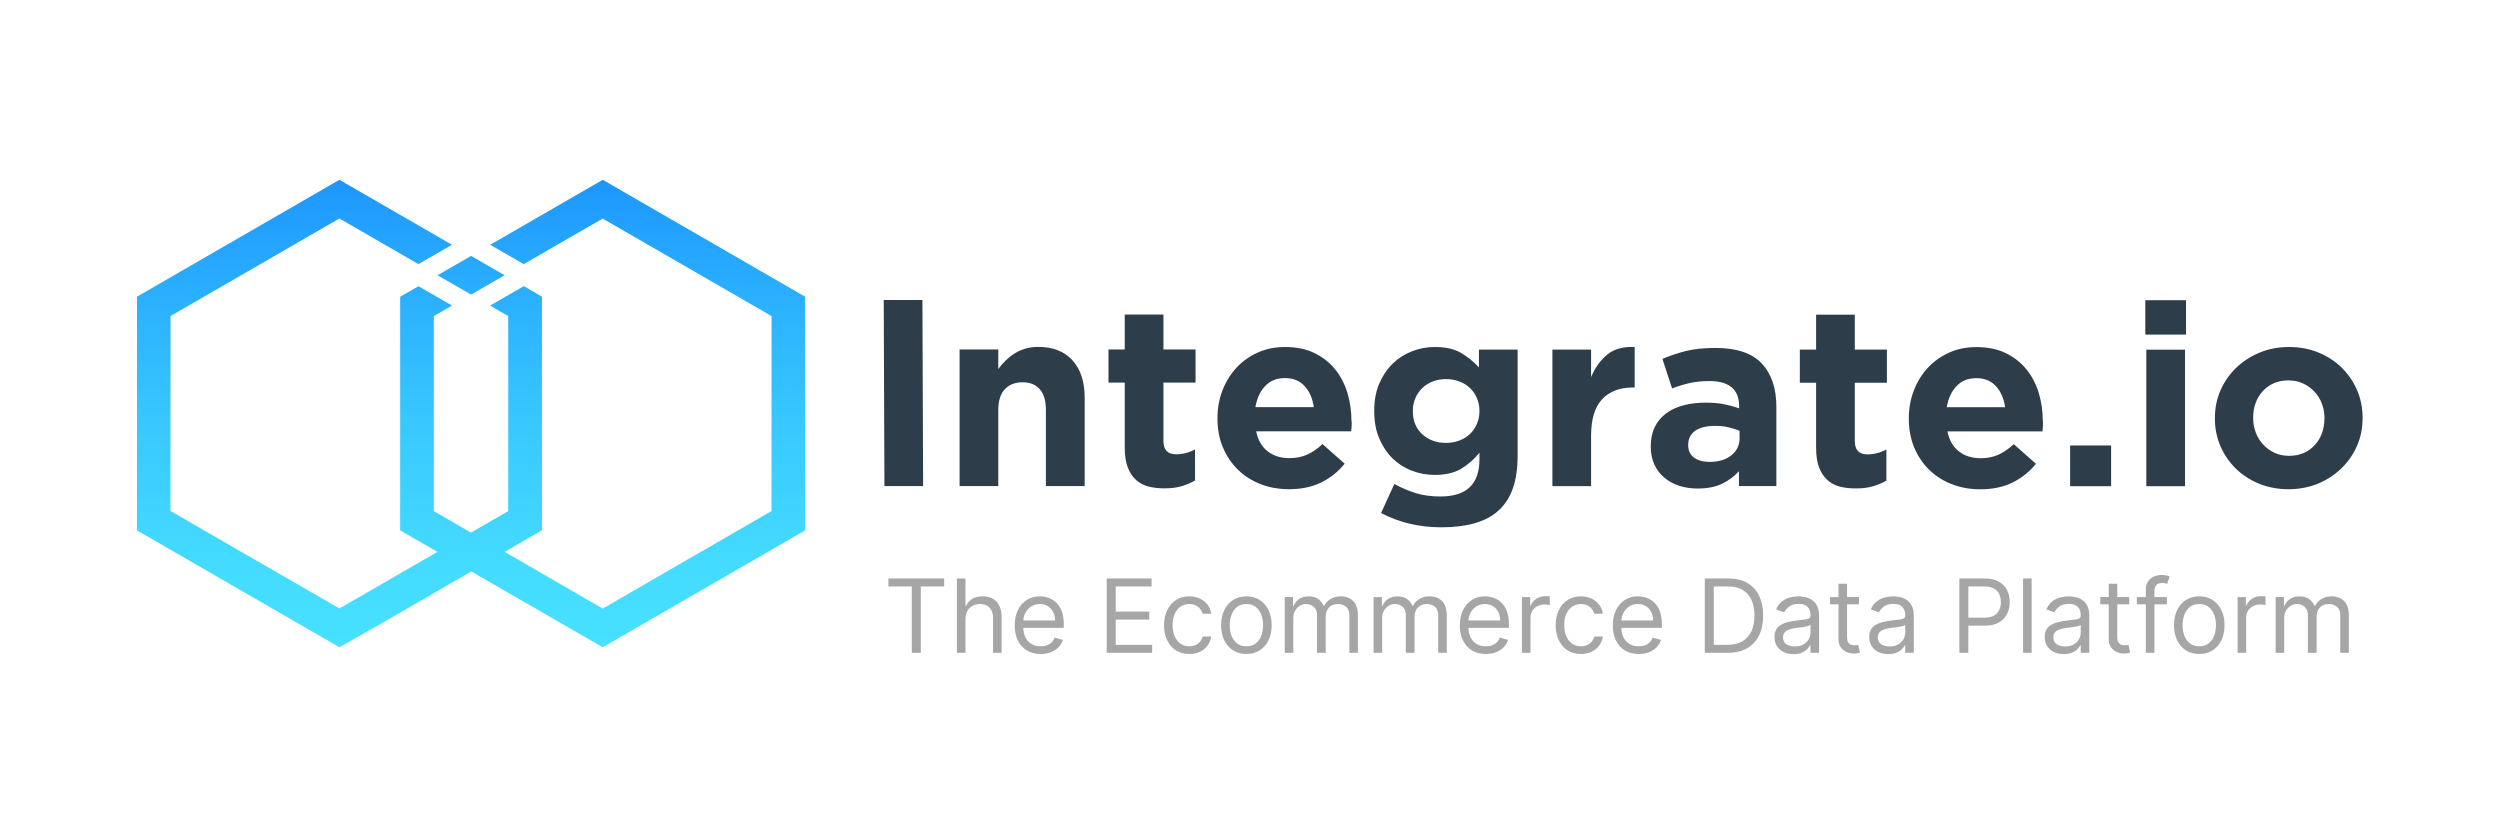
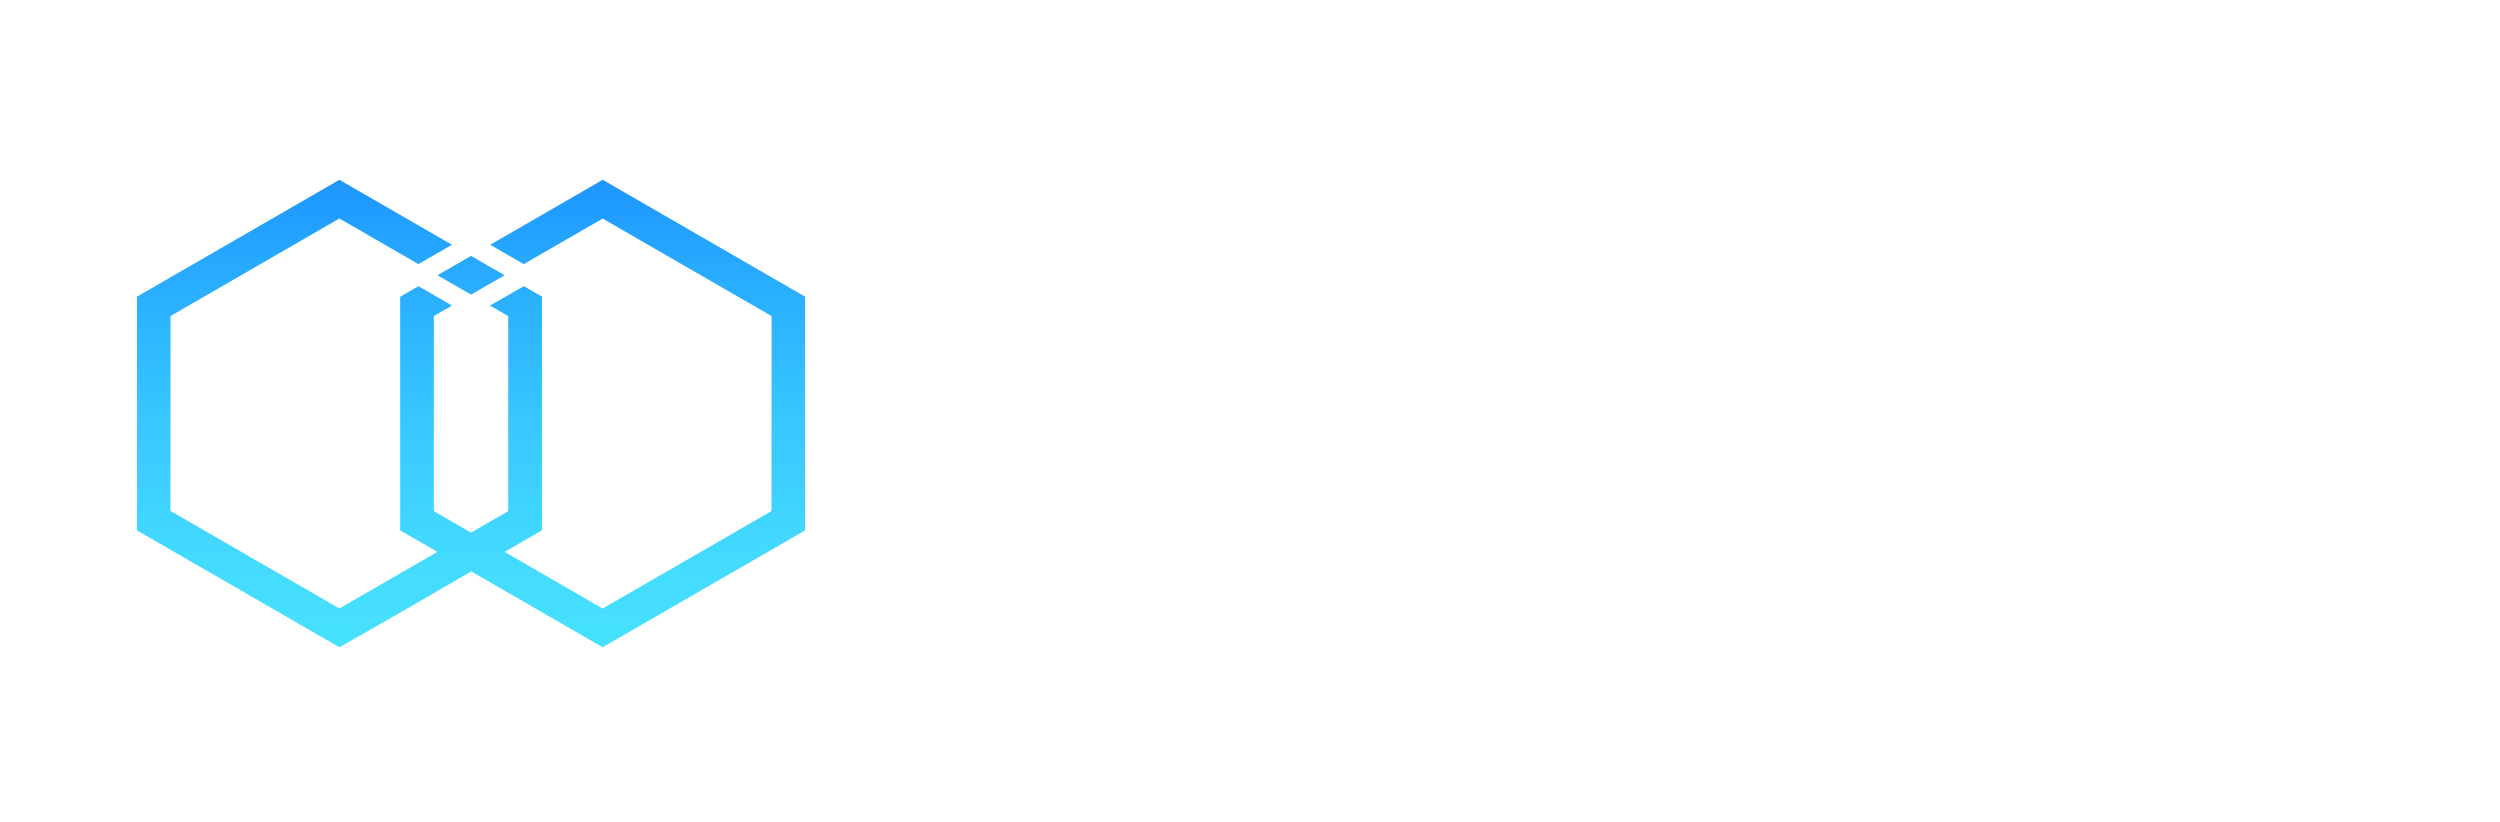
<svg xmlns="http://www.w3.org/2000/svg" width="292" height="96" viewBox="0 0 292 96" fill="none">
  <g clip-path="url(#clip0_1_27)">
    <path fill-rule="evenodd" clip-rule="evenodd" d="M57.25 35.7L59.36 36.92V59.7L55.01 62.21L50.67 59.7V36.92L52.8 35.69L48.88 33.43L46.74 34.66V61.95L51.09 64.46L39.64 71.07L19.91 59.68C19.91 52.07 19.92 44.51 19.92 36.91C26.5 33.11 33.06 29.32 39.64 25.52C42.72 27.3 45.8 29.08 48.87 30.85L52.79 28.59C48.41 26.06 44.02 23.53 39.64 21C31.76 25.55 23.88 30.1 16 34.65C16 43.75 16 52.85 16 61.95L39.64 75.6C44.79 72.7 49.91 69.72 55.04 66.74L70.39 75.6C78.27 71.05 86.15 66.5 94.03 61.95C94.03 52.85 94.03 43.75 94.03 34.65L70.4 21L57.25 28.59L61.17 30.85L70.39 25.53L90.12 36.92C90.12 44.53 90.11 52.09 90.11 59.69C83.53 63.49 76.97 67.28 70.39 71.08C67.55 69.44 62.54 66.55 58.94 64.46C60.39 63.62 61.84 62.78 63.3 61.94V34.65L61.18 33.42L57.26 35.68L57.25 35.7ZM55.02 34.41L58.94 32.15L55.02 29.89L51.1 32.15L55.02 34.41Z" fill="url(#paint0_linear_1_27)" />
-     <path d="M107.82 56.77L107.74 35.04H103.22L103.3 56.77H107.82ZM126.69 56.77V46.44C126.69 44.6 126.22 43.15 125.28 42.1C124.34 41.05 123 40.52 121.28 40.52C120.7 40.52 120.19 40.59 119.73 40.73C119.27 40.87 118.86 41.06 118.48 41.3C118.1 41.54 117.76 41.82 117.45 42.12C117.14 42.43 116.86 42.75 116.6 43.1V40.82H112.08V56.77H116.6V47.89C116.6 46.82 116.85 46.01 117.36 45.47C117.87 44.92 118.56 44.65 119.43 44.65C120.3 44.65 120.98 44.92 121.45 45.47C121.93 46.01 122.16 46.82 122.16 47.89V56.77H126.68H126.69ZM139.58 56.12V52.49C138.89 52.87 138.14 53.06 137.35 53.06C136.38 53.06 135.89 52.54 135.89 51.51V44.69H139.64V40.82H135.89V36.74H131.37V40.82H129.47V44.69H131.37V52.25C131.37 53.18 131.48 53.95 131.71 54.56C131.94 55.17 132.26 55.66 132.66 56.03C133.07 56.41 133.55 56.67 134.12 56.82C134.69 56.97 135.32 57.04 136.01 57.04C136.76 57.04 137.43 56.96 138 56.79C138.58 56.62 139.1 56.4 139.58 56.12ZM157.85 49.25V49.19C157.85 48.06 157.7 46.97 157.39 45.93C157.08 44.89 156.61 43.97 155.96 43.16C155.32 42.36 154.51 41.72 153.53 41.24C152.56 40.76 151.41 40.53 150.08 40.53C148.91 40.53 147.84 40.75 146.88 41.19C145.92 41.63 145.09 42.22 144.4 42.97C143.71 43.72 143.16 44.61 142.78 45.62C142.39 46.63 142.2 47.7 142.2 48.83V48.89C142.2 50.12 142.41 51.24 142.83 52.24C143.25 53.24 143.83 54.11 144.57 54.84C145.31 55.57 146.2 56.14 147.22 56.54C148.24 56.94 149.35 57.14 150.54 57.14C151.99 57.14 153.25 56.88 154.32 56.35C155.39 55.82 156.3 55.1 157.06 54.16L154.47 51.87C153.84 52.45 153.22 52.86 152.63 53.12C152.03 53.38 151.36 53.51 150.61 53.51C149.6 53.51 148.75 53.25 148.07 52.72C147.39 52.19 146.93 51.42 146.72 50.38H157.82C157.84 50.16 157.86 49.97 157.87 49.81C157.87 49.65 157.88 49.46 157.88 49.24L157.85 49.25ZM153.45 47.55H146.63C146.81 46.52 147.19 45.69 147.78 45.08C148.37 44.46 149.13 44.16 150.09 44.16C151.05 44.16 151.81 44.47 152.38 45.1C152.96 45.73 153.31 46.54 153.45 47.56V47.55ZM177.26 53.18V40.83H172.74V42.91C172.12 42.24 171.42 41.67 170.63 41.21C169.84 40.75 168.82 40.53 167.59 40.53C166.68 40.53 165.79 40.69 164.94 41.02C164.09 41.35 163.33 41.83 162.68 42.46C162.03 43.09 161.5 43.87 161.1 44.8C160.7 45.72 160.51 46.78 160.51 47.97V48.03C160.51 49.22 160.7 50.28 161.09 51.2C161.48 52.12 162 52.9 162.65 53.54C163.3 54.17 164.06 54.66 164.91 54.98C165.76 55.31 166.66 55.47 167.59 55.47C168.8 55.47 169.8 55.24 170.6 54.79C171.39 54.33 172.13 53.7 172.8 52.88V53.65C172.8 55.08 172.43 56.16 171.68 56.89C170.94 57.62 169.79 57.99 168.24 57.99C167.17 57.99 166.21 57.86 165.37 57.6C164.53 57.34 163.69 56.98 162.86 56.53L161.31 59.92C162.32 60.46 163.42 60.87 164.61 61.16C165.8 61.45 167.05 61.59 168.36 61.59C169.85 61.59 171.15 61.43 172.26 61.11C173.37 60.79 174.3 60.3 175.04 59.62C175.78 58.95 176.34 58.08 176.71 57.02C177.08 55.96 177.26 54.67 177.26 53.17V53.18ZM172.8 48.03C172.8 48.57 172.7 49.06 172.5 49.52C172.3 49.98 172.03 50.37 171.68 50.7C171.33 51.03 170.92 51.28 170.44 51.46C169.96 51.64 169.45 51.73 168.89 51.73C167.78 51.73 166.86 51.39 166.12 50.72C165.39 50.05 165.02 49.15 165.02 48.04V47.98C165.02 47.44 165.12 46.95 165.32 46.49C165.52 46.03 165.79 45.64 166.14 45.31C166.49 44.98 166.89 44.73 167.36 44.55C167.83 44.37 168.34 44.28 168.89 44.28C169.44 44.28 169.96 44.37 170.44 44.55C170.92 44.73 171.33 44.98 171.68 45.31C172.03 45.64 172.3 46.03 172.5 46.49C172.7 46.95 172.8 47.44 172.8 47.98V48.04V48.03ZM190.93 45.26V40.53C189.58 40.47 188.51 40.77 187.72 41.42C186.93 42.07 186.3 42.95 185.84 44.04V40.83H181.32V56.78H185.84V50.89C185.84 48.97 186.27 47.55 187.13 46.63C187.99 45.72 189.18 45.26 190.69 45.26H190.93ZM207.48 56.78V47.52C207.48 45.36 206.91 43.67 205.78 42.46C204.65 41.25 202.84 40.64 200.36 40.64C199.01 40.64 197.86 40.76 196.91 41C195.96 41.24 195.04 41.55 194.17 41.92L195.3 45.37C196.03 45.09 196.73 44.88 197.4 44.73C198.07 44.58 198.83 44.51 199.71 44.51C200.84 44.51 201.69 44.76 202.27 45.25C202.85 45.75 203.13 46.47 203.13 47.42V47.69C202.55 47.49 201.96 47.33 201.36 47.21C200.75 47.09 200.05 47.03 199.23 47.03C198.28 47.03 197.41 47.13 196.63 47.34C195.85 47.55 195.17 47.86 194.61 48.28C194.04 48.7 193.6 49.22 193.29 49.86C192.97 50.49 192.81 51.25 192.81 52.12V52.18C192.81 52.97 192.95 53.67 193.24 54.28C193.53 54.89 193.92 55.4 194.42 55.81C194.92 56.23 195.5 56.54 196.16 56.75C196.83 56.96 197.53 57.06 198.29 57.06C199.4 57.06 200.34 56.88 201.12 56.51C201.89 56.14 202.56 55.65 203.11 55.04V56.77H207.48V56.78ZM203.19 51.16C203.19 51.99 202.87 52.67 202.22 53.18C201.58 53.7 200.72 53.95 199.65 53.95C198.92 53.95 198.32 53.78 197.86 53.44C197.4 53.1 197.18 52.63 197.18 52.01V51.95C197.18 51.24 197.46 50.69 198.01 50.31C198.57 49.93 199.33 49.74 200.3 49.74C200.86 49.74 201.38 49.79 201.86 49.9C202.35 50.01 202.79 50.15 203.18 50.33V51.13L203.19 51.16ZM220.33 56.13V52.5C219.64 52.88 218.89 53.07 218.1 53.07C217.13 53.07 216.64 52.55 216.64 51.52V44.7H220.39V40.83H216.64V36.75H212.12V40.83H210.22V44.7H212.12V52.26C212.12 53.19 212.23 53.96 212.46 54.57C212.69 55.18 213.01 55.67 213.41 56.04C213.82 56.42 214.3 56.68 214.87 56.83C215.44 56.98 216.07 57.05 216.76 57.05C217.51 57.05 218.18 56.97 218.75 56.8C219.33 56.63 219.85 56.41 220.33 56.13V56.13ZM238.6 49.26V49.2C238.6 48.07 238.45 46.98 238.14 45.94C237.83 44.9 237.36 43.98 236.71 43.17C236.07 42.37 235.26 41.73 234.28 41.25C233.31 40.77 232.16 40.54 230.83 40.54C229.66 40.54 228.59 40.76 227.63 41.2C226.67 41.64 225.84 42.23 225.15 42.98C224.46 43.73 223.91 44.62 223.53 45.63C223.14 46.64 222.95 47.71 222.95 48.84V48.9C222.95 50.13 223.16 51.25 223.57 52.25C223.99 53.25 224.57 54.12 225.31 54.85C226.05 55.58 226.94 56.15 227.96 56.55C228.98 56.95 230.09 57.15 231.28 57.15C232.73 57.15 233.99 56.89 235.06 56.36C236.13 55.83 237.04 55.11 237.8 54.17L235.21 51.88C234.58 52.46 233.96 52.87 233.37 53.13C232.77 53.39 232.1 53.52 231.35 53.52C230.34 53.52 229.49 53.26 228.81 52.73C228.13 52.2 227.67 51.43 227.46 50.39H238.56C238.58 50.17 238.6 49.98 238.61 49.82C238.61 49.66 238.62 49.47 238.62 49.25L238.6 49.26ZM234.2 47.56H227.38C227.56 46.53 227.94 45.7 228.53 45.09C229.12 44.47 229.88 44.17 230.84 44.17C231.8 44.17 232.56 44.48 233.13 45.11C233.7 45.74 234.06 46.55 234.2 47.57V47.56ZM246.58 56.79V52.03H241.79V56.79H246.58ZM255.33 39.08V35.06H250.57V39.08H255.33ZM255.21 56.79V40.84H250.69V56.79H255.21ZM275.95 48.84V48.78C275.95 47.63 275.73 46.55 275.3 45.55C274.86 44.55 274.26 43.68 273.5 42.93C272.74 42.19 271.83 41.6 270.78 41.17C269.73 40.74 268.59 40.53 267.36 40.53C266.13 40.53 264.96 40.75 263.91 41.19C262.86 41.63 261.95 42.22 261.17 42.97C260.4 43.72 259.79 44.6 259.35 45.6C258.91 46.6 258.7 47.68 258.7 48.83V48.89C258.7 50.04 258.92 51.12 259.35 52.12C259.79 53.12 260.39 54 261.15 54.74C261.91 55.48 262.82 56.07 263.87 56.5C264.92 56.93 266.06 57.14 267.29 57.14C268.52 57.14 269.69 56.92 270.74 56.49C271.79 56.05 272.7 55.46 273.48 54.7C274.25 53.95 274.86 53.07 275.3 52.07C275.74 51.07 275.95 49.99 275.95 48.84V48.84ZM271.49 48.9C271.49 49.49 271.4 50.06 271.21 50.58C271.02 51.1 270.75 51.57 270.39 51.96C270.03 52.36 269.6 52.67 269.1 52.9C268.59 53.13 268.01 53.24 267.36 53.24C266.71 53.24 266.15 53.12 265.65 52.88C265.14 52.64 264.7 52.32 264.33 51.91C263.95 51.5 263.66 51.04 263.47 50.51C263.27 49.98 263.17 49.42 263.17 48.83V48.77C263.17 48.18 263.26 47.61 263.45 47.09C263.64 46.56 263.91 46.1 264.27 45.71C264.63 45.31 265.06 45 265.56 44.77C266.07 44.54 266.65 44.43 267.3 44.43C267.92 44.43 268.48 44.55 269 44.79C269.52 45.03 269.96 45.35 270.34 45.76C270.72 46.17 271.01 46.63 271.2 47.16C271.4 47.69 271.5 48.25 271.5 48.84V48.9H271.49Z" fill="#2D3E4A" />
-     <path d="M103.767 68.499V67.567H110.279V68.499H107.549V76.25H106.497V68.499H103.767ZM112.767 72.332V76.25H111.766V67.567H112.767V70.755H112.852C113.005 70.419 113.234 70.151 113.539 69.954C113.847 69.753 114.257 69.653 114.768 69.653C115.212 69.653 115.601 69.742 115.934 69.92C116.268 70.095 116.527 70.365 116.71 70.73C116.897 71.091 116.99 71.552 116.99 72.112V76.25H115.99V72.18C115.99 71.662 115.855 71.262 115.587 70.98C115.321 70.694 114.952 70.551 114.48 70.551C114.152 70.551 113.858 70.621 113.598 70.759C113.341 70.898 113.137 71.1 112.988 71.365C112.841 71.631 112.767 71.954 112.767 72.332ZM121.551 76.386C120.924 76.386 120.383 76.247 119.927 75.97C119.475 75.69 119.126 75.3 118.88 74.8C118.637 74.297 118.515 73.712 118.515 73.045C118.515 72.377 118.637 71.79 118.88 71.281C119.126 70.769 119.468 70.371 119.906 70.085C120.347 69.797 120.862 69.653 121.45 69.653C121.789 69.653 122.124 69.709 122.454 69.822C122.785 69.935 123.086 70.119 123.358 70.373C123.629 70.625 123.845 70.959 124.006 71.374C124.167 71.79 124.248 72.301 124.248 72.909V73.333H119.228V72.468H123.23C123.23 72.1 123.157 71.773 123.01 71.484C122.866 71.196 122.659 70.968 122.391 70.802C122.125 70.635 121.811 70.551 121.45 70.551C121.051 70.551 120.706 70.65 120.415 70.848C120.127 71.043 119.905 71.298 119.749 71.611C119.594 71.925 119.516 72.262 119.516 72.621V73.197C119.516 73.689 119.601 74.106 119.771 74.448C119.943 74.787 120.182 75.046 120.487 75.224C120.792 75.399 121.147 75.487 121.551 75.487C121.814 75.487 122.052 75.45 122.264 75.377C122.478 75.3 122.664 75.187 122.819 75.037C122.975 74.885 123.095 74.695 123.179 74.469L124.146 74.741C124.044 75.069 123.873 75.357 123.633 75.606C123.393 75.851 123.096 76.044 122.743 76.182C122.389 76.318 121.992 76.386 121.551 76.386ZM129.264 76.25V67.567H134.505V68.499H130.315V71.433H134.233V72.366H130.315V75.317H134.572V76.25H129.264ZM138.91 76.386C138.299 76.386 137.774 76.242 137.333 75.953C136.892 75.665 136.552 75.268 136.315 74.762C136.078 74.256 135.959 73.678 135.959 73.028C135.959 72.366 136.08 71.782 136.324 71.276C136.569 70.768 136.911 70.371 137.35 70.085C137.791 69.797 138.305 69.653 138.893 69.653C139.351 69.653 139.764 69.737 140.131 69.907C140.498 70.077 140.8 70.314 141.034 70.619C141.269 70.925 141.414 71.281 141.471 71.688H140.47C140.394 71.391 140.224 71.128 139.961 70.899C139.701 70.667 139.351 70.551 138.91 70.551C138.52 70.551 138.178 70.653 137.884 70.857C137.593 71.057 137.365 71.341 137.201 71.709C137.04 72.074 136.96 72.502 136.96 72.994C136.96 73.497 137.039 73.935 137.197 74.308C137.358 74.681 137.584 74.971 137.875 75.177C138.169 75.384 138.514 75.487 138.91 75.487C139.17 75.487 139.406 75.442 139.618 75.351C139.83 75.261 140.009 75.131 140.156 74.961C140.303 74.791 140.408 74.588 140.47 74.35H141.471C141.414 74.735 141.274 75.081 141.051 75.389C140.831 75.695 140.538 75.938 140.173 76.119C139.812 76.297 139.39 76.386 138.91 76.386ZM145.579 76.386C144.991 76.386 144.476 76.246 144.032 75.966C143.591 75.686 143.246 75.295 142.997 74.791C142.751 74.288 142.628 73.7 142.628 73.028C142.628 72.349 142.751 71.757 142.997 71.251C143.246 70.745 143.591 70.352 144.032 70.072C144.476 69.793 144.991 69.653 145.579 69.653C146.167 69.653 146.682 69.793 147.123 70.072C147.567 70.352 147.911 70.745 148.157 71.251C148.406 71.757 148.53 72.349 148.53 73.028C148.53 73.7 148.406 74.288 148.157 74.791C147.911 75.295 147.567 75.686 147.123 75.966C146.682 76.246 146.167 76.386 145.579 76.386ZM145.579 75.487C146.026 75.487 146.394 75.372 146.682 75.143C146.97 74.914 147.184 74.613 147.322 74.24C147.461 73.867 147.53 73.463 147.53 73.028C147.53 72.592 147.461 72.187 147.322 71.811C147.184 71.435 146.97 71.131 146.682 70.899C146.394 70.667 146.026 70.551 145.579 70.551C145.133 70.551 144.765 70.667 144.477 70.899C144.189 71.131 143.975 71.435 143.837 71.811C143.698 72.187 143.629 72.592 143.629 73.028C143.629 73.463 143.698 73.867 143.837 74.24C143.975 74.613 144.189 74.914 144.477 75.143C144.765 75.372 145.133 75.487 145.579 75.487ZM150.058 76.25V69.737H151.025V70.755H151.109C151.245 70.407 151.464 70.137 151.767 69.945C152.069 69.75 152.432 69.653 152.856 69.653C153.286 69.653 153.644 69.75 153.929 69.945C154.217 70.137 154.442 70.407 154.603 70.755H154.671C154.838 70.419 155.088 70.151 155.422 69.954C155.755 69.753 156.155 69.653 156.621 69.653C157.204 69.653 157.68 69.835 158.05 70.2C158.421 70.561 158.606 71.125 158.606 71.891V76.25H157.605V71.891C157.605 71.411 157.474 71.067 157.211 70.861C156.948 70.655 156.638 70.551 156.282 70.551C155.824 70.551 155.47 70.69 155.218 70.967C154.966 71.241 154.841 71.589 154.841 72.01V76.25H153.823V71.79C153.823 71.419 153.703 71.121 153.463 70.895C153.222 70.666 152.913 70.551 152.534 70.551C152.274 70.551 152.031 70.621 151.805 70.759C151.582 70.898 151.401 71.09 151.262 71.336C151.126 71.579 151.059 71.86 151.059 72.18V76.25H150.058ZM160.435 76.25V69.737H161.402V70.755H161.487C161.623 70.407 161.842 70.137 162.144 69.945C162.447 69.75 162.81 69.653 163.234 69.653C163.663 69.653 164.021 69.75 164.306 69.945C164.595 70.137 164.82 70.407 164.981 70.755H165.048C165.215 70.419 165.465 70.151 165.799 69.954C166.132 69.753 166.532 69.653 166.999 69.653C167.581 69.653 168.057 69.835 168.428 70.2C168.798 70.561 168.983 71.125 168.983 71.891V76.25H167.983V71.891C167.983 71.411 167.851 71.067 167.588 70.861C167.325 70.655 167.016 70.551 166.66 70.551C166.202 70.551 165.847 70.69 165.595 70.967C165.344 71.241 165.218 71.589 165.218 72.01V76.25H164.2V71.79C164.2 71.419 164.08 71.121 163.84 70.895C163.6 70.666 163.29 70.551 162.912 70.551C162.651 70.551 162.408 70.621 162.182 70.759C161.959 70.898 161.778 71.09 161.64 71.336C161.504 71.579 161.436 71.86 161.436 72.18V76.25H160.435ZM173.543 76.386C172.916 76.386 172.374 76.247 171.919 75.97C171.467 75.69 171.118 75.3 170.872 74.8C170.629 74.297 170.507 73.712 170.507 73.045C170.507 72.377 170.629 71.79 170.872 71.281C171.118 70.769 171.46 70.371 171.898 70.085C172.339 69.797 172.854 69.653 173.442 69.653C173.781 69.653 174.116 69.709 174.446 69.822C174.777 69.935 175.078 70.119 175.35 70.373C175.621 70.625 175.837 70.959 175.998 71.374C176.159 71.79 176.24 72.301 176.24 72.909V73.333H171.22V72.468H175.222C175.222 72.1 175.149 71.773 175.002 71.484C174.858 71.196 174.651 70.968 174.383 70.802C174.117 70.635 173.803 70.551 173.442 70.551C173.043 70.551 172.698 70.65 172.407 70.848C172.119 71.043 171.897 71.298 171.741 71.611C171.586 71.925 171.508 72.262 171.508 72.621V73.197C171.508 73.689 171.593 74.106 171.763 74.448C171.935 74.787 172.174 75.046 172.479 75.224C172.784 75.399 173.139 75.487 173.543 75.487C173.806 75.487 174.044 75.45 174.256 75.377C174.47 75.3 174.656 75.187 174.811 75.037C174.967 74.885 175.087 74.695 175.171 74.469L176.138 74.741C176.036 75.069 175.865 75.357 175.625 75.606C175.385 75.851 175.088 76.044 174.735 76.182C174.381 76.318 173.984 76.386 173.543 76.386ZM177.762 76.25V69.737H178.729V70.721H178.797C178.915 70.399 179.13 70.137 179.441 69.937C179.752 69.736 180.103 69.636 180.493 69.636C180.566 69.636 180.658 69.637 180.768 69.64C180.879 69.643 180.962 69.647 181.018 69.653V70.67C180.985 70.662 180.907 70.649 180.785 70.632C180.667 70.612 180.541 70.602 180.408 70.602C180.091 70.602 179.809 70.669 179.56 70.802C179.314 70.932 179.119 71.112 178.975 71.344C178.833 71.573 178.763 71.835 178.763 72.129V76.25H177.762ZM184.652 76.386C184.042 76.386 183.516 76.242 183.075 75.953C182.634 75.665 182.295 75.268 182.057 74.762C181.82 74.256 181.701 73.678 181.701 73.028C181.701 72.366 181.823 71.782 182.066 71.276C182.312 70.768 182.654 70.371 183.092 70.085C183.533 69.797 184.047 69.653 184.635 69.653C185.093 69.653 185.506 69.737 185.873 69.907C186.241 70.077 186.542 70.314 186.776 70.619C187.011 70.925 187.157 71.281 187.213 71.688H186.212C186.136 71.391 185.967 71.128 185.704 70.899C185.444 70.667 185.093 70.551 184.652 70.551C184.262 70.551 183.92 70.653 183.626 70.857C183.335 71.057 183.107 71.341 182.943 71.709C182.782 72.074 182.702 72.502 182.702 72.994C182.702 73.497 182.781 73.935 182.939 74.308C183.1 74.681 183.326 74.971 183.618 75.177C183.912 75.384 184.256 75.487 184.652 75.487C184.912 75.487 185.148 75.442 185.36 75.351C185.572 75.261 185.752 75.131 185.899 74.961C186.046 74.791 186.15 74.588 186.212 74.35H187.213C187.157 74.735 187.017 75.081 186.793 75.389C186.573 75.695 186.28 75.938 185.916 76.119C185.554 76.297 185.133 76.386 184.652 76.386ZM191.406 76.386C190.779 76.386 190.238 76.247 189.783 75.97C189.33 75.69 188.981 75.3 188.735 74.8C188.492 74.297 188.371 73.712 188.371 73.045C188.371 72.377 188.492 71.79 188.735 71.281C188.981 70.769 189.323 70.371 189.761 70.085C190.202 69.797 190.717 69.653 191.305 69.653C191.644 69.653 191.979 69.709 192.31 69.822C192.64 69.935 192.941 70.119 193.213 70.373C193.484 70.625 193.7 70.959 193.861 71.374C194.023 71.79 194.103 72.301 194.103 72.909V73.333H189.083V72.468H193.085C193.085 72.1 193.012 71.773 192.865 71.484C192.721 71.196 192.515 70.968 192.246 70.802C191.98 70.635 191.667 70.551 191.305 70.551C190.906 70.551 190.561 70.65 190.27 70.848C189.982 71.043 189.76 71.298 189.604 71.611C189.449 71.925 189.371 72.262 189.371 72.621V73.197C189.371 73.689 189.456 74.106 189.626 74.448C189.798 74.787 190.037 75.046 190.342 75.224C190.647 75.399 191.002 75.487 191.406 75.487C191.669 75.487 191.907 75.45 192.119 75.377C192.334 75.3 192.519 75.187 192.674 75.037C192.83 74.885 192.95 74.695 193.035 74.469L194.001 74.741C193.9 75.069 193.729 75.357 193.488 75.606C193.248 75.851 192.951 76.044 192.598 76.182C192.245 76.318 191.847 76.386 191.406 76.386ZM201.799 76.25H199.119V67.567H201.917C202.76 67.567 203.481 67.74 204.08 68.088C204.679 68.433 205.138 68.929 205.458 69.576C205.777 70.221 205.937 70.992 205.937 71.891C205.937 72.796 205.776 73.575 205.454 74.228C205.131 74.878 204.662 75.378 204.046 75.728C203.43 76.076 202.681 76.25 201.799 76.25ZM200.171 75.317H201.731C202.449 75.317 203.044 75.179 203.516 74.902C203.988 74.625 204.34 74.23 204.572 73.719C204.803 73.207 204.919 72.598 204.919 71.891C204.919 71.19 204.805 70.587 204.576 70.081C204.347 69.572 204.005 69.182 203.55 68.911C203.095 68.636 202.528 68.499 201.85 68.499H200.171V75.317ZM209.482 76.403C209.069 76.403 208.694 76.325 208.358 76.169C208.022 76.011 207.754 75.784 207.557 75.487C207.359 75.187 207.26 74.825 207.26 74.401C207.26 74.028 207.333 73.726 207.48 73.494C207.627 73.259 207.824 73.076 208.07 72.943C208.316 72.81 208.587 72.711 208.884 72.646C209.183 72.578 209.484 72.525 209.787 72.485C210.183 72.434 210.503 72.396 210.749 72.37C210.998 72.342 211.179 72.296 211.292 72.231C211.408 72.165 211.466 72.052 211.466 71.891V71.857C211.466 71.439 211.351 71.114 211.122 70.882C210.896 70.65 210.553 70.534 210.092 70.534C209.614 70.534 209.24 70.639 208.969 70.848C208.697 71.057 208.506 71.281 208.396 71.518L207.446 71.179C207.616 70.783 207.842 70.475 208.125 70.255C208.41 70.031 208.721 69.876 209.058 69.788C209.397 69.698 209.73 69.653 210.058 69.653C210.267 69.653 210.508 69.678 210.779 69.729C211.053 69.777 211.318 69.877 211.572 70.03C211.829 70.183 212.043 70.413 212.212 70.721C212.382 71.029 212.467 71.442 212.467 71.959V76.25H211.466V75.368H211.415C211.347 75.509 211.234 75.661 211.076 75.822C210.918 75.983 210.707 76.12 210.444 76.233C210.181 76.346 209.86 76.403 209.482 76.403ZM209.634 75.504C210.03 75.504 210.364 75.426 210.635 75.271C210.909 75.115 211.115 74.914 211.254 74.668C211.395 74.423 211.466 74.164 211.466 73.893V72.977C211.424 73.028 211.33 73.074 211.186 73.117C211.045 73.156 210.881 73.192 210.694 73.223C210.51 73.251 210.331 73.276 210.156 73.299C209.983 73.319 209.843 73.336 209.736 73.35C209.476 73.384 209.233 73.439 209.007 73.515C208.783 73.589 208.602 73.7 208.464 73.85C208.328 73.997 208.26 74.198 208.26 74.452C208.26 74.8 208.389 75.063 208.646 75.241C208.906 75.416 209.236 75.504 209.634 75.504ZM217.125 69.737V70.585H213.75V69.737H217.125ZM214.734 68.177H215.735V74.384C215.735 74.667 215.776 74.879 215.857 75.02C215.942 75.159 216.05 75.252 216.18 75.3C216.313 75.346 216.452 75.368 216.599 75.368C216.71 75.368 216.8 75.362 216.871 75.351C216.942 75.337 216.998 75.326 217.04 75.317L217.244 76.216C217.176 76.242 217.081 76.267 216.96 76.292C216.838 76.321 216.684 76.335 216.498 76.335C216.215 76.335 215.938 76.274 215.667 76.153C215.398 76.031 215.175 75.846 214.997 75.597C214.822 75.348 214.734 75.034 214.734 74.656V68.177ZM220.547 76.403C220.134 76.403 219.76 76.325 219.423 76.169C219.087 76.011 218.82 75.784 218.622 75.487C218.424 75.187 218.325 74.825 218.325 74.401C218.325 74.028 218.399 73.726 218.546 73.494C218.693 73.259 218.889 73.076 219.135 72.943C219.381 72.81 219.652 72.711 219.949 72.646C220.249 72.578 220.55 72.525 220.852 72.485C221.248 72.434 221.569 72.396 221.815 72.37C222.063 72.342 222.244 72.296 222.357 72.231C222.473 72.165 222.531 72.052 222.531 71.891V71.857C222.531 71.439 222.417 71.114 222.188 70.882C221.962 70.65 221.618 70.534 221.157 70.534C220.68 70.534 220.305 70.639 220.034 70.848C219.763 71.057 219.572 71.281 219.461 71.518L218.512 71.179C218.681 70.783 218.907 70.475 219.19 70.255C219.476 70.031 219.787 69.876 220.123 69.788C220.462 69.698 220.796 69.653 221.124 69.653C221.333 69.653 221.573 69.678 221.844 69.729C222.119 69.777 222.383 69.877 222.637 70.03C222.894 70.183 223.108 70.413 223.277 70.721C223.447 71.029 223.532 71.442 223.532 71.959V76.25H222.531V75.368H222.48C222.413 75.509 222.299 75.661 222.141 75.822C221.983 75.983 221.772 76.12 221.509 76.233C221.247 76.346 220.926 76.403 220.547 76.403ZM220.7 75.504C221.095 75.504 221.429 75.426 221.7 75.271C221.974 75.115 222.181 74.914 222.319 74.668C222.461 74.423 222.531 74.164 222.531 73.893V72.977C222.489 73.028 222.396 73.074 222.251 73.117C222.11 73.156 221.946 73.192 221.76 73.223C221.576 73.251 221.396 73.276 221.221 73.299C221.049 73.319 220.909 73.336 220.801 73.35C220.541 73.384 220.298 73.439 220.072 73.515C219.849 73.589 219.668 73.7 219.529 73.85C219.394 73.997 219.326 74.198 219.326 74.452C219.326 74.8 219.454 75.063 219.712 75.241C219.972 75.416 220.301 75.504 220.7 75.504ZM228.852 76.25V67.567H231.786C232.467 67.567 233.024 67.689 233.457 67.935C233.892 68.178 234.214 68.508 234.423 68.923C234.633 69.339 234.737 69.802 234.737 70.314C234.737 70.826 234.633 71.291 234.423 71.709C234.217 72.127 233.898 72.461 233.465 72.71C233.033 72.956 232.479 73.079 231.803 73.079H229.7V72.146H231.769C232.236 72.146 232.61 72.065 232.893 71.904C233.175 71.743 233.38 71.525 233.508 71.251C233.638 70.974 233.703 70.662 233.703 70.314C233.703 69.966 233.638 69.655 233.508 69.381C233.38 69.107 233.174 68.892 232.889 68.737C232.603 68.578 232.224 68.499 231.752 68.499H229.904V76.25H228.852ZM237.296 67.567V76.25H236.295V67.567H237.296ZM241.045 76.403C240.633 76.403 240.258 76.325 239.922 76.169C239.585 76.011 239.318 75.784 239.12 75.487C238.922 75.187 238.823 74.825 238.823 74.401C238.823 74.028 238.897 73.726 239.044 73.494C239.191 73.259 239.387 73.076 239.633 72.943C239.879 72.81 240.151 72.711 240.447 72.646C240.747 72.578 241.048 72.525 241.351 72.485C241.746 72.434 242.067 72.396 242.313 72.37C242.562 72.342 242.743 72.296 242.856 72.231C242.972 72.165 243.03 72.052 243.03 71.891V71.857C243.03 71.439 242.915 71.114 242.686 70.882C242.46 70.65 242.117 70.534 241.656 70.534C241.178 70.534 240.804 70.639 240.532 70.848C240.261 71.057 240.07 71.281 239.96 71.518L239.01 71.179C239.18 70.783 239.406 70.475 239.688 70.255C239.974 70.031 240.285 69.876 240.621 69.788C240.96 69.698 241.294 69.653 241.622 69.653C241.831 69.653 242.071 69.678 242.343 69.729C242.617 69.777 242.881 69.877 243.136 70.03C243.393 70.183 243.606 70.413 243.776 70.721C243.945 71.029 244.03 71.442 244.03 71.959V76.25H243.03V75.368H242.979C242.911 75.509 242.798 75.661 242.639 75.822C242.481 75.983 242.271 76.12 242.008 76.233C241.745 76.346 241.424 76.403 241.045 76.403ZM241.198 75.504C241.594 75.504 241.927 75.426 242.199 75.271C242.473 75.115 242.679 74.914 242.818 74.668C242.959 74.423 243.03 74.164 243.03 73.893V72.977C242.987 73.028 242.894 73.074 242.75 73.117C242.608 73.156 242.444 73.192 242.258 73.223C242.074 73.251 241.895 73.276 241.719 73.299C241.547 73.319 241.407 73.336 241.3 73.35C241.04 73.384 240.796 73.439 240.57 73.515C240.347 73.589 240.166 73.7 240.028 73.85C239.892 73.997 239.824 74.198 239.824 74.452C239.824 74.8 239.953 75.063 240.21 75.241C240.47 75.416 240.799 75.504 241.198 75.504ZM248.689 69.737V70.585H245.314V69.737H248.689ZM246.298 68.177H247.298V74.384C247.298 74.667 247.339 74.879 247.421 75.02C247.506 75.159 247.613 75.252 247.743 75.3C247.876 75.346 248.016 75.368 248.163 75.368C248.273 75.368 248.364 75.362 248.434 75.351C248.505 75.337 248.562 75.326 248.604 75.317L248.808 76.216C248.74 76.242 248.645 76.267 248.524 76.292C248.402 76.321 248.248 76.335 248.061 76.335C247.779 76.335 247.502 76.274 247.23 76.153C246.962 76.031 246.738 75.846 246.56 75.597C246.385 75.348 246.298 75.034 246.298 74.656V68.177ZM253.094 69.737V70.585H249.584V69.737H253.094ZM250.635 76.25V68.838C250.635 68.465 250.723 68.154 250.898 67.906C251.073 67.657 251.301 67.47 251.581 67.346C251.86 67.222 252.156 67.159 252.467 67.159C252.713 67.159 252.913 67.179 253.069 67.219C253.224 67.258 253.34 67.295 253.417 67.329L253.128 68.194C253.077 68.177 253.007 68.156 252.916 68.13C252.829 68.105 252.713 68.092 252.569 68.092C252.238 68.092 251.999 68.176 251.852 68.342C251.708 68.509 251.636 68.754 251.636 69.076V76.25H250.635ZM256.874 76.386C256.286 76.386 255.77 76.246 255.327 75.966C254.886 75.686 254.541 75.295 254.292 74.791C254.046 74.288 253.923 73.7 253.923 73.028C253.923 72.349 254.046 71.757 254.292 71.251C254.541 70.745 254.886 70.352 255.327 70.072C255.77 69.793 256.286 69.653 256.874 69.653C257.462 69.653 257.977 69.793 258.418 70.072C258.861 70.352 259.206 70.745 259.452 71.251C259.701 71.757 259.825 72.349 259.825 73.028C259.825 73.7 259.701 74.288 259.452 74.791C259.206 75.295 258.861 75.686 258.418 75.966C257.977 76.246 257.462 76.386 256.874 76.386ZM256.874 75.487C257.321 75.487 257.688 75.372 257.977 75.143C258.265 74.914 258.478 74.613 258.617 74.24C258.755 73.867 258.825 73.463 258.825 73.028C258.825 72.592 258.755 72.187 258.617 71.811C258.478 71.435 258.265 71.131 257.977 70.899C257.688 70.667 257.321 70.551 256.874 70.551C256.428 70.551 256.06 70.667 255.772 70.899C255.484 71.131 255.27 71.435 255.132 71.811C254.993 72.187 254.924 72.592 254.924 73.028C254.924 73.463 254.993 73.867 255.132 74.24C255.27 74.613 255.484 74.914 255.772 75.143C256.06 75.372 256.428 75.487 256.874 75.487ZM261.353 76.25V69.737H262.319V70.721H262.387C262.506 70.399 262.721 70.137 263.032 69.937C263.343 69.736 263.693 69.636 264.083 69.636C264.157 69.636 264.249 69.637 264.359 69.64C264.469 69.643 264.553 69.647 264.609 69.653V70.67C264.575 70.662 264.497 70.649 264.376 70.632C264.257 70.612 264.131 70.602 263.998 70.602C263.682 70.602 263.399 70.669 263.15 70.802C262.905 70.932 262.71 71.112 262.565 71.344C262.424 71.573 262.353 71.835 262.353 72.129V76.25H261.353ZM265.795 76.25V69.737H266.762V70.755H266.847C266.982 70.407 267.201 70.137 267.504 69.945C267.806 69.75 268.17 69.653 268.594 69.653C269.023 69.653 269.381 69.75 269.666 69.945C269.955 70.137 270.179 70.407 270.34 70.755H270.408C270.575 70.419 270.825 70.151 271.159 69.954C271.492 69.753 271.892 69.653 272.359 69.653C272.941 69.653 273.417 69.835 273.788 70.2C274.158 70.561 274.343 71.125 274.343 71.891V76.25H273.342V71.891C273.342 71.411 273.211 71.067 272.948 70.861C272.685 70.655 272.376 70.551 272.02 70.551C271.562 70.551 271.207 70.69 270.955 70.967C270.704 71.241 270.578 71.589 270.578 72.01V76.25H269.56V71.79C269.56 71.419 269.44 71.121 269.2 70.895C268.96 70.666 268.65 70.551 268.271 70.551C268.011 70.551 267.768 70.621 267.542 70.759C267.319 70.898 267.138 71.09 266.999 71.336C266.864 71.579 266.796 71.86 266.796 72.18V76.25H265.795Z" fill="#A6A6A6" />
  </g>
  <defs>
    <linearGradient id="paint0_linear_1_27" x1="55.01" y1="75.61" x2="55.01" y2="21.02" gradientUnits="userSpaceOnUse">
      <stop stop-color="#47E1FF" />
      <stop offset="0.2" stop-color="#43DAFF" />
      <stop offset="0.49" stop-color="#38C7FF" />
      <stop offset="0.82" stop-color="#27A9FF" />
      <stop offset="1" stop-color="#1D96FF" />
    </linearGradient>
    <clipPath id="clip0_1_27">
      <rect width="292" height="96" fill="white" />
    </clipPath>
  </defs>
</svg>